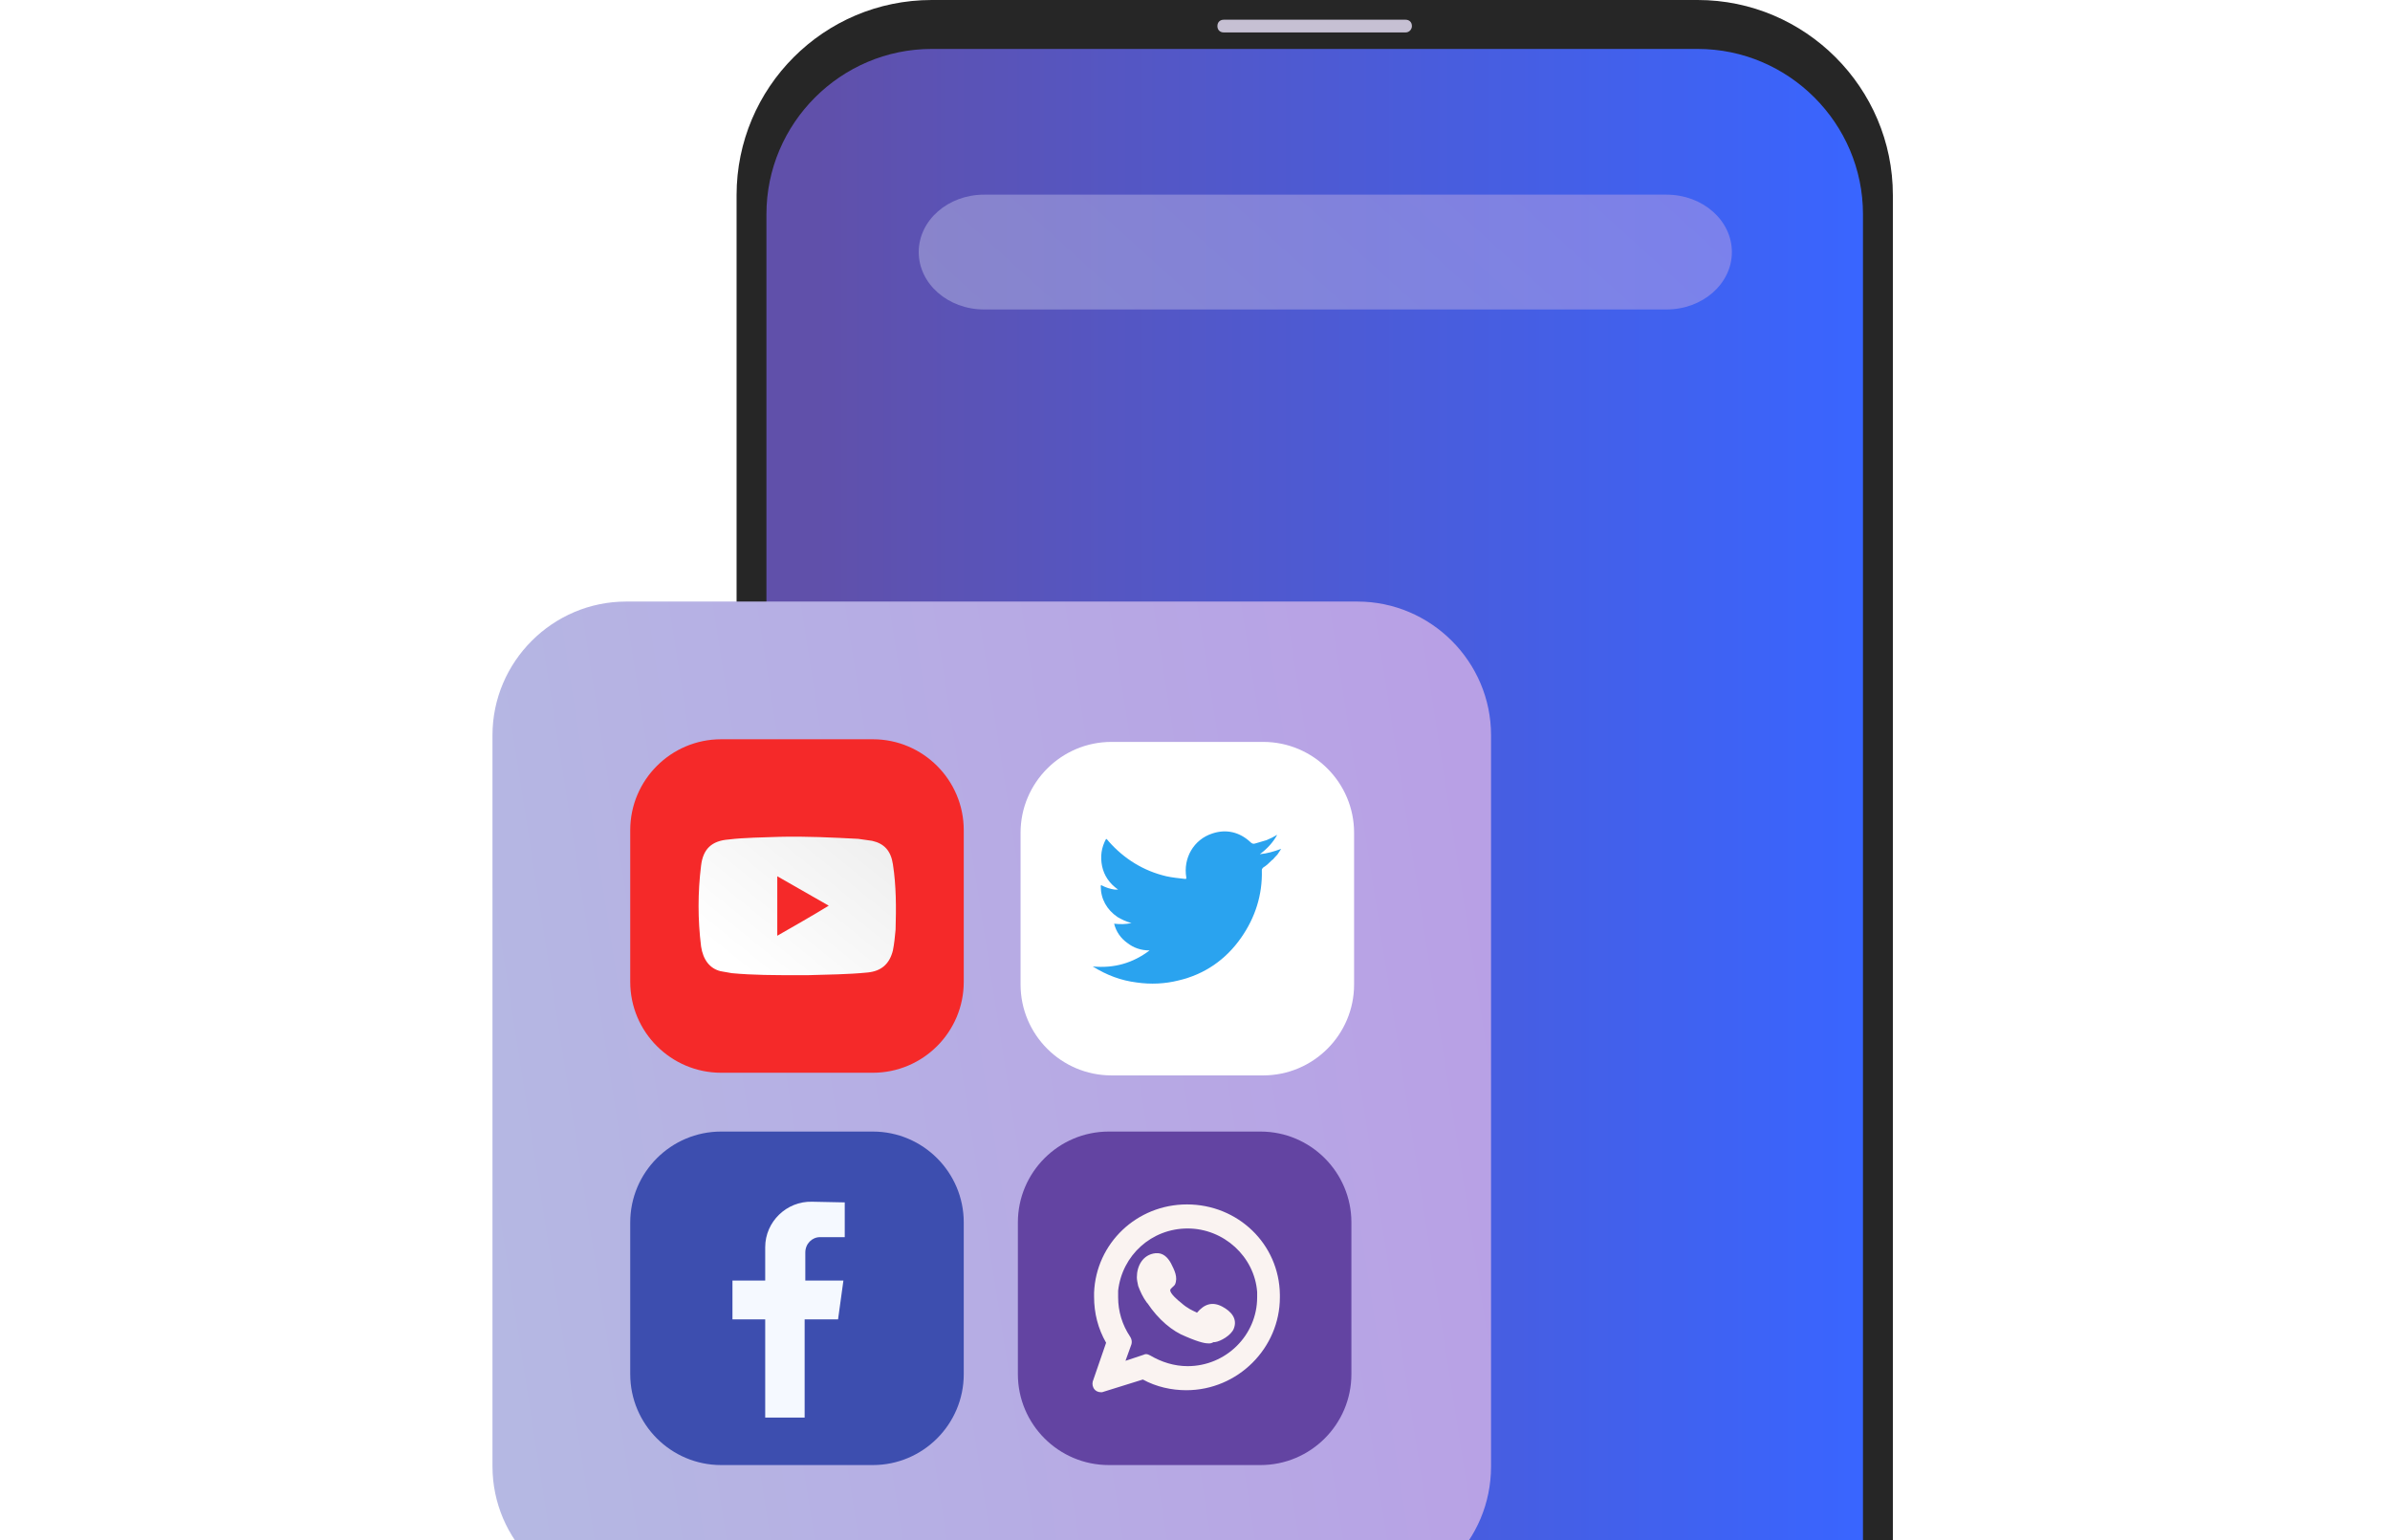
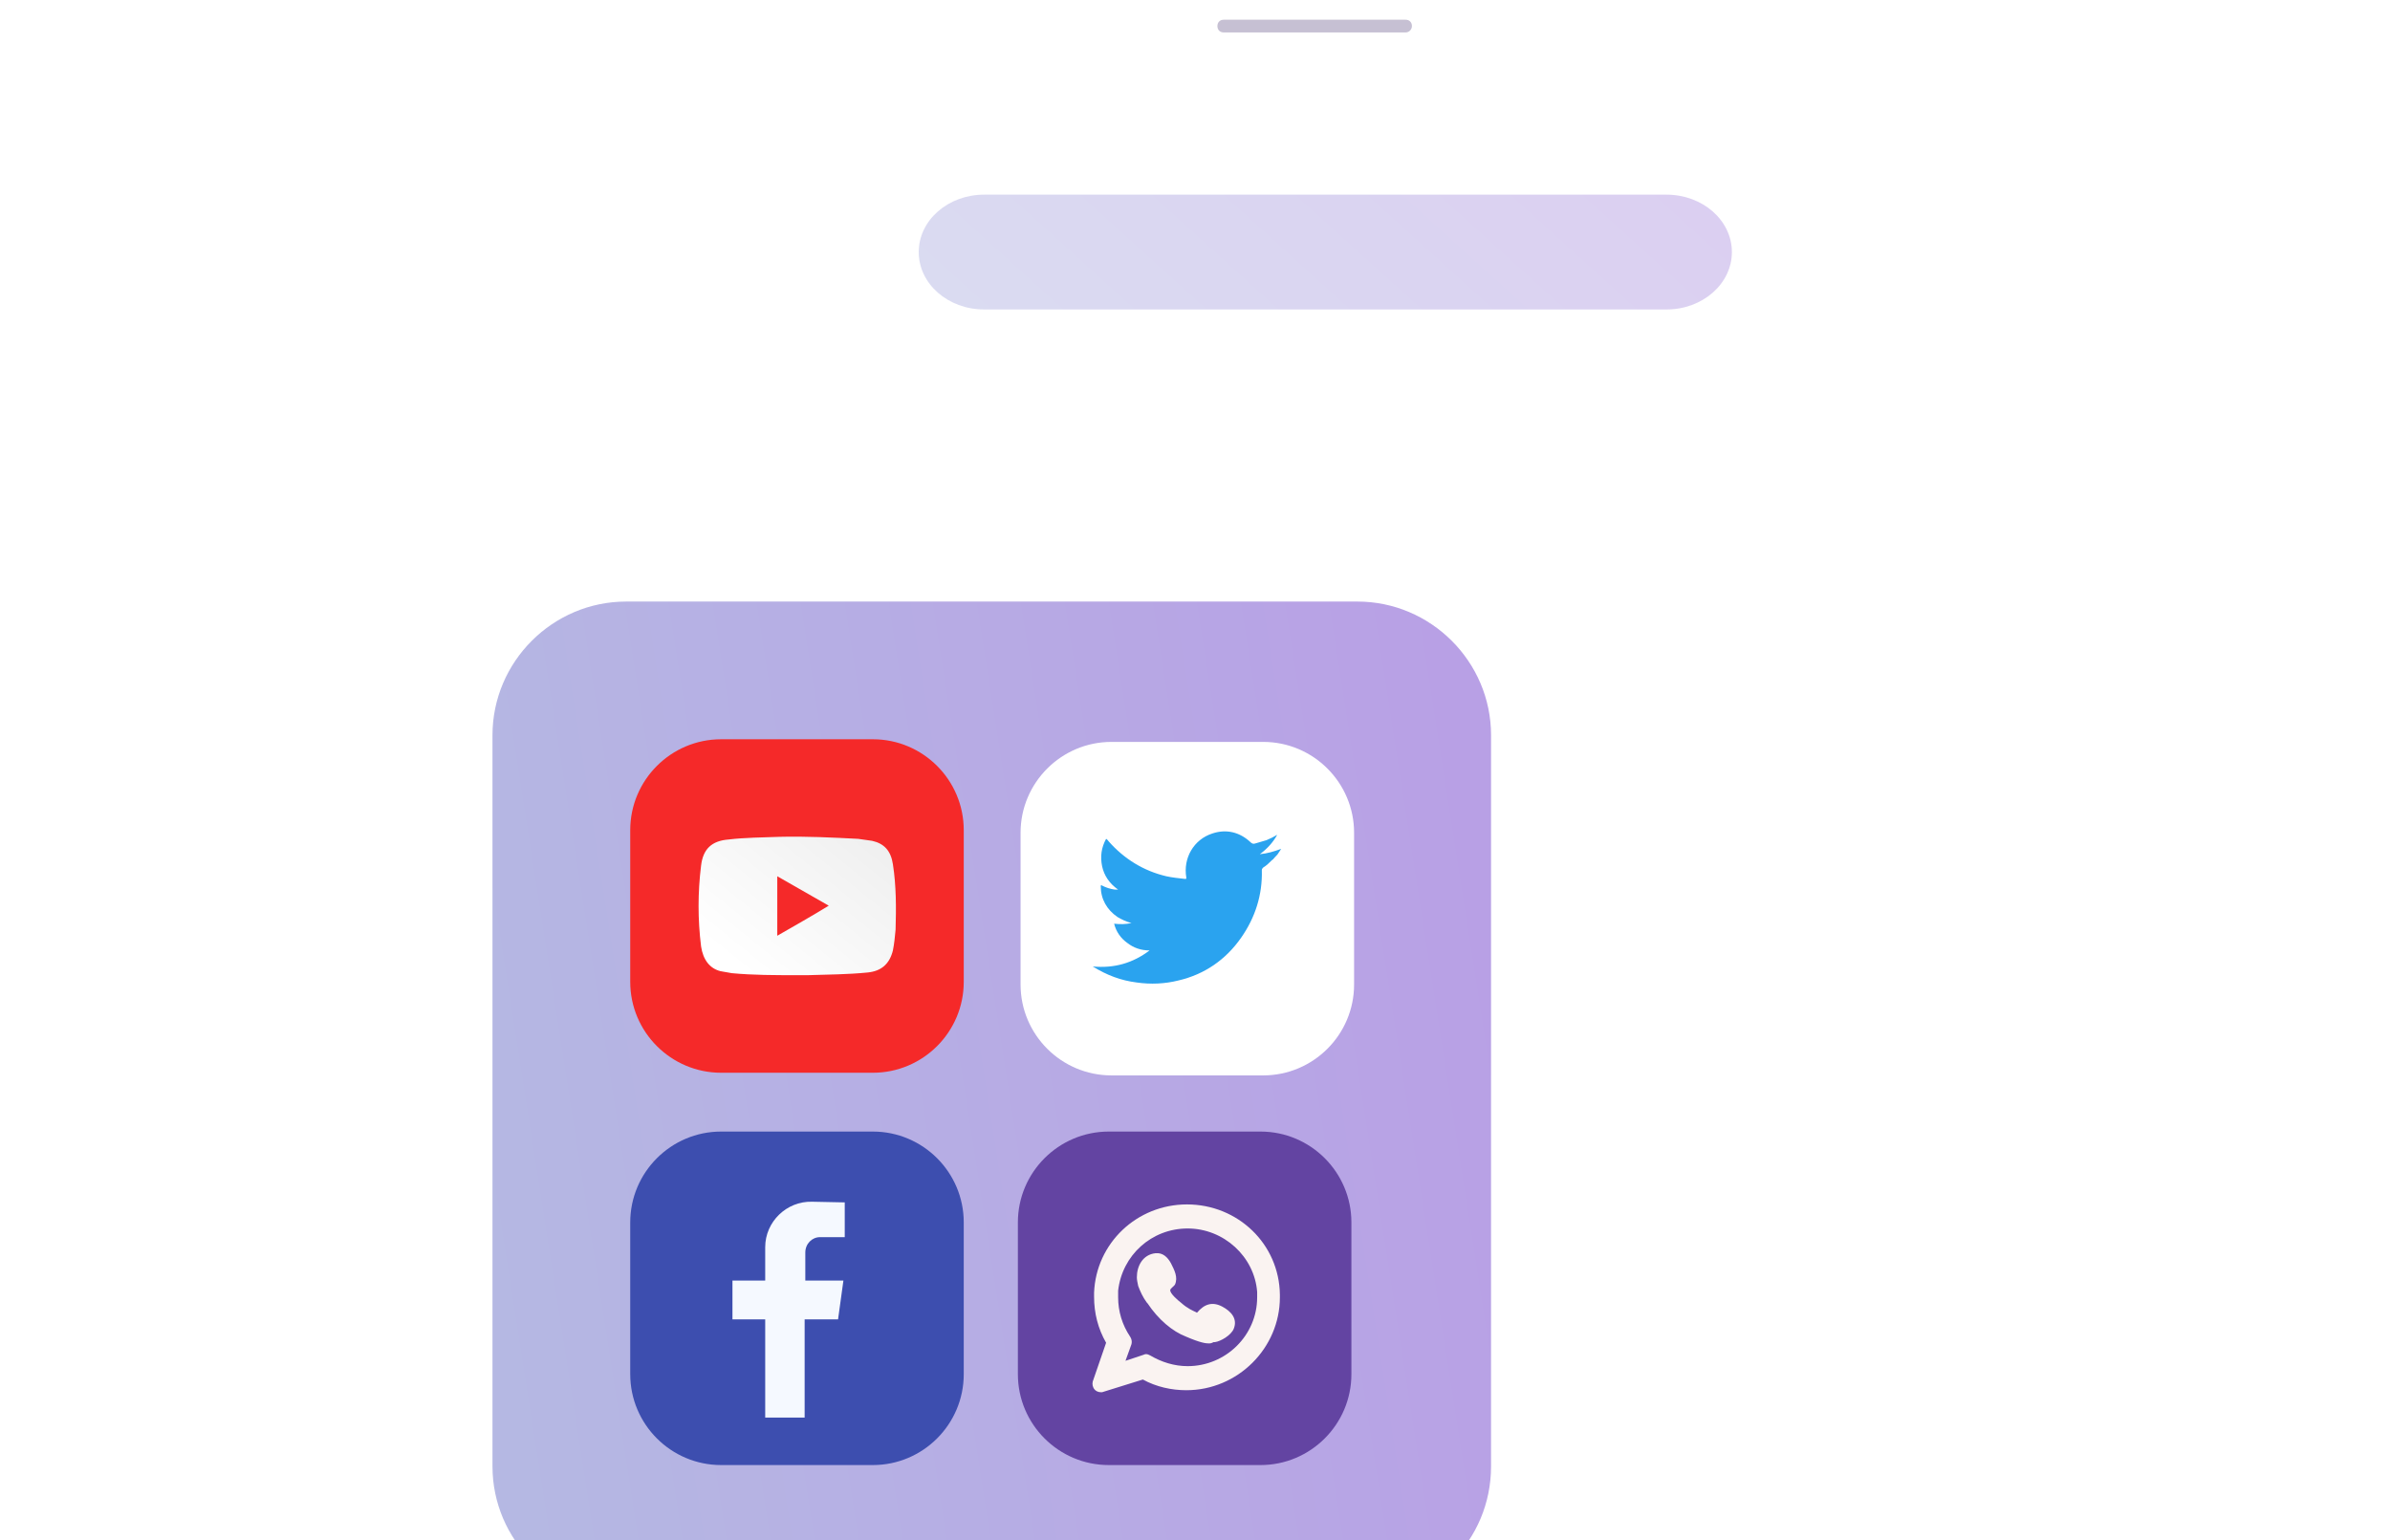
<svg xmlns="http://www.w3.org/2000/svg" width="495" height="319" viewBox="0 0 495 319" fill="none">
-   <path d="M192.973 450C170.723 450 152.555 431.832 152.555 409.582V40.418C152.555 18.169 170.592 0 192.973 0H351.618C373.868 0 392.037 18.169 392.037 40.418V409.582C392.037 431.832 373.868 450 351.618 450H192.973Z" fill="#262626" />
-   <path d="M192.969 435.912C174.142 435.912 158.738 420.508 158.738 401.681V44.367C158.738 25.54 174.142 10.136 192.969 10.136H351.614C370.441 10.136 385.845 25.54 385.845 44.367V401.681C385.845 420.508 370.441 435.912 351.614 435.912H192.969Z" fill="url(#paint0_linear_201_31644)" />
  <g filter="url(#filter0_d_201_31644)">
    <path d="M281.129 319.414H129.686C114.459 319.414 102 306.955 102 291.728V140.285C102 125.058 114.459 112.599 129.686 112.599H281.129C296.356 112.599 308.815 125.058 308.815 140.285V291.728C308.815 307.093 296.494 319.414 281.129 319.414Z" fill="url(#paint1_linear_201_31644)" />
    <path d="M229.643 291.455C219.261 291.455 210.816 283.01 210.816 272.628V241.204C210.816 230.822 219.261 222.378 229.643 222.378H261.067C271.449 222.378 279.893 230.822 279.893 241.204V272.628C279.893 283.01 271.449 291.455 261.067 291.455H229.643Z" fill="#6344A2" />
    <path d="M227.981 276.368C227.427 276.368 226.874 276.091 226.597 275.676C226.32 275.261 226.182 274.707 226.32 274.153L229.089 266.124C227.427 263.217 226.597 260.033 226.597 256.573C226.597 256.296 226.597 256.019 226.597 255.742C227.012 245.498 235.456 237.469 245.839 237.469C256.359 237.469 264.942 245.637 265.08 256.157V256.296C265.08 256.434 265.08 256.573 265.08 256.711C265.08 267.232 256.359 275.953 245.7 275.953C242.655 275.953 239.471 275.261 236.702 273.738L228.258 276.368C228.396 276.368 228.258 276.368 227.981 276.368ZM237.394 268.478C237.671 268.478 237.948 268.616 238.225 268.754C240.578 270.139 243.208 270.969 245.977 270.969C253.868 270.969 260.374 264.602 260.374 256.711C260.374 256.434 260.374 256.019 260.374 255.604C259.82 248.267 253.452 242.453 245.977 242.453C238.502 242.453 232.411 247.99 231.58 255.327C231.58 255.742 231.58 256.296 231.58 256.711C231.58 259.618 232.411 262.387 234.072 264.878C234.349 265.294 234.487 265.847 234.349 266.401L233.103 269.862L236.841 268.616C237.117 268.478 237.256 268.478 237.394 268.478ZM250.407 266.263C249.715 266.263 248.607 266.124 245.7 264.878C242.793 263.771 239.886 261.279 237.671 257.957L237.533 257.818C236.702 256.711 236.148 255.465 235.733 254.358C235.595 253.666 235.456 253.112 235.456 252.558C235.456 250.205 236.702 247.852 239.332 247.575C240.855 247.436 241.824 248.405 242.516 249.651C243.208 251.035 244.039 252.558 243.347 254.081C243.208 254.358 242.378 254.911 242.378 255.188C242.239 255.88 244.039 257.403 244.593 257.818C245.977 259.064 247.084 259.48 247.638 259.756C247.777 259.756 247.777 259.895 247.915 259.895C249.438 258.095 251.099 257.542 253.175 258.649C254.975 259.618 256.359 261.141 255.529 263.217C254.975 264.602 252.76 265.847 251.653 265.986C251.514 265.986 251.514 265.986 251.376 265.986C251.099 266.124 250.822 266.263 250.407 266.263Z" fill="#FAF3F1" />
    <path d="M149.356 291.455C138.974 291.455 130.529 283.01 130.529 272.628V241.204C130.529 230.822 138.974 222.378 149.356 222.378H180.779C191.162 222.378 199.606 230.822 199.606 241.204V272.628C199.606 283.01 191.162 291.455 180.779 291.455H149.356Z" fill="#3D4EAF" />
    <path d="M169.836 244.248H174.957V237.05L168.174 236.911C162.914 236.773 158.484 241.064 158.484 246.325V253.246H151.701V261.275H158.484V281.624H166.652V261.275H173.573L174.681 253.246H166.79V247.432C166.79 245.633 168.174 244.248 169.836 244.248Z" fill="#F5F9FF" />
    <path d="M230.2 210.747C219.817 210.747 211.373 202.302 211.373 191.92V160.496C211.373 150.114 219.817 141.67 230.2 141.67H261.623C272.005 141.67 280.45 150.114 280.45 160.496V191.92C280.45 202.302 272.005 210.747 261.623 210.747H230.2Z" fill="white" />
    <path d="M260.928 164.927C262.451 164.788 263.835 164.373 265.358 163.819C265.219 164.096 264.942 164.373 264.804 164.65C264.665 164.927 264.389 165.204 264.112 165.48C263.835 165.757 263.696 166.034 263.42 166.173C262.866 166.726 262.312 167.28 261.62 167.695C261.482 167.834 261.343 167.972 261.343 168.249C261.482 173.371 259.959 178.078 257.052 182.231C253.868 186.799 249.438 189.844 244.039 191.09C241.271 191.782 238.364 191.921 235.457 191.505C232.134 191.09 229.227 189.983 226.32 188.183C230.75 188.598 234.626 187.491 238.087 184.861C236.287 184.861 234.765 184.307 233.519 183.338C232.134 182.369 231.165 180.985 230.75 179.323C231.996 179.462 233.103 179.462 234.349 179.185C233.242 178.908 232.411 178.493 231.442 177.939C229.227 176.416 227.981 174.202 227.981 171.571C227.981 171.295 228.12 171.295 228.258 171.433C229.089 171.848 229.919 172.125 230.889 172.264C231.027 172.264 231.304 172.264 231.581 172.264C229.781 171.018 228.674 169.357 228.258 167.418C227.843 165.342 228.12 163.542 229.089 161.743C229.366 161.881 229.504 162.158 229.643 162.297C232.827 165.896 236.841 168.388 241.548 169.495C242.793 169.772 244.178 169.91 245.424 170.049C245.701 170.049 245.701 170.049 245.701 169.772C245.008 165.757 247.223 161.881 251.099 160.635C254.006 159.666 256.775 160.359 258.99 162.435C259.267 162.712 259.544 162.85 259.959 162.712C260.789 162.435 261.482 162.297 262.312 162.02C263.004 161.743 263.835 161.328 264.527 160.912C263.696 162.435 262.451 163.819 260.928 164.927Z" fill="#2AA3EF" />
    <path d="M149.356 210.198C138.974 210.198 130.529 201.754 130.529 191.372V159.948C130.529 149.566 138.974 141.122 149.356 141.122H180.779C191.162 141.122 199.606 149.566 199.606 159.948V191.372C199.606 201.754 191.162 210.198 180.779 210.198H149.356Z" fill="#F52929" />
    <path d="M184.932 167.007C184.517 164.238 183.133 162.716 180.641 162.162C179.672 162.023 178.703 161.885 177.734 161.747C172.335 161.47 166.936 161.193 161.399 161.331C157.938 161.47 154.339 161.47 150.878 161.885C147.418 162.162 145.618 163.823 145.203 167.284C144.511 172.821 144.511 178.497 145.203 184.034C145.618 186.802 147.002 188.602 149.217 189.156C150.048 189.294 150.74 189.433 151.57 189.571C156 189.986 160.43 189.986 164.998 189.986C165.829 189.986 166.521 189.986 167.352 189.986C171.504 189.848 175.519 189.848 179.672 189.433C182.579 189.156 184.24 187.633 184.932 184.864C185.209 183.48 185.347 182.096 185.486 180.573C185.624 176.005 185.624 171.437 184.932 167.007ZM160.984 181.819V169.499C164.583 171.575 168.044 173.513 171.643 175.59C168.044 177.804 164.583 179.742 160.984 181.819Z" fill="url(#paint2_linear_201_31644)" />
  </g>
  <path opacity="0.5" d="M345.156 64.099H203.821C196.338 64.099 190.281 58.78 190.281 52.209C190.281 45.639 196.338 40.319 203.821 40.319H345.156C352.638 40.319 358.695 45.639 358.695 52.209C358.695 58.78 352.638 64.099 345.156 64.099Z" fill="url(#paint3_linear_201_31644)" />
  <path d="M291.111 6.718H253.457C252.667 6.718 252.141 6.191 252.141 5.402C252.141 4.612 252.667 4.085 253.457 4.085H291.111C291.901 4.085 292.427 4.612 292.427 5.402C292.427 6.06 291.901 6.718 291.111 6.718Z" fill="#C6C0D3" />
  <defs>
    <filter id="filter0_d_201_31644" x="78" y="100.599" width="254.814" height="254.814" filterUnits="userSpaceOnUse" color-interpolation-filters="sRGB">
      <feFlood flood-opacity="0" result="BackgroundImageFix" />
      <feColorMatrix in="SourceAlpha" type="matrix" values="0 0 0 0 0 0 0 0 0 0 0 0 0 0 0 0 0 0 127 0" result="hardAlpha" />
      <feOffset dy="12" />
      <feGaussianBlur stdDeviation="12" />
      <feColorMatrix type="matrix" values="0 0 0 0 0 0 0 0 0 0 0 0 0 0 0 0 0 0 0.1 0" />
      <feBlend mode="normal" in2="BackgroundImageFix" result="effect1_dropShadow_201_31644" />
      <feBlend mode="normal" in="SourceGraphic" in2="effect1_dropShadow_201_31644" result="shape" />
    </filter>
    <linearGradient id="paint0_linear_201_31644" x1="169.061" y1="435.912" x2="385.845" y2="435.912" gradientUnits="userSpaceOnUse">
      <stop stop-color="#6050AA" />
      <stop offset="1" stop-color="#3965FF" />
    </linearGradient>
    <linearGradient id="paint1_linear_201_31644" x1="111.401" y1="319.414" x2="325.082" y2="286.079" gradientUnits="userSpaceOnUse">
      <stop stop-color="#B5B8E3" />
      <stop offset="1" stop-color="#B8A0E5" />
    </linearGradient>
    <linearGradient id="paint2_linear_201_31644" x1="150.647" y1="193.456" x2="178.676" y2="158.91" gradientUnits="userSpaceOnUse">
      <stop offset="0.122" stop-color="white" />
      <stop offset="1" stop-color="#EFEFEF" />
    </linearGradient>
    <linearGradient id="paint3_linear_201_31644" x1="197.936" y1="64.099" x2="278.2" y2="-24.58" gradientUnits="userSpaceOnUse">
      <stop stop-color="#B5B8E3" />
      <stop offset="1" stop-color="#B8A0E5" />
    </linearGradient>
  </defs>
</svg>